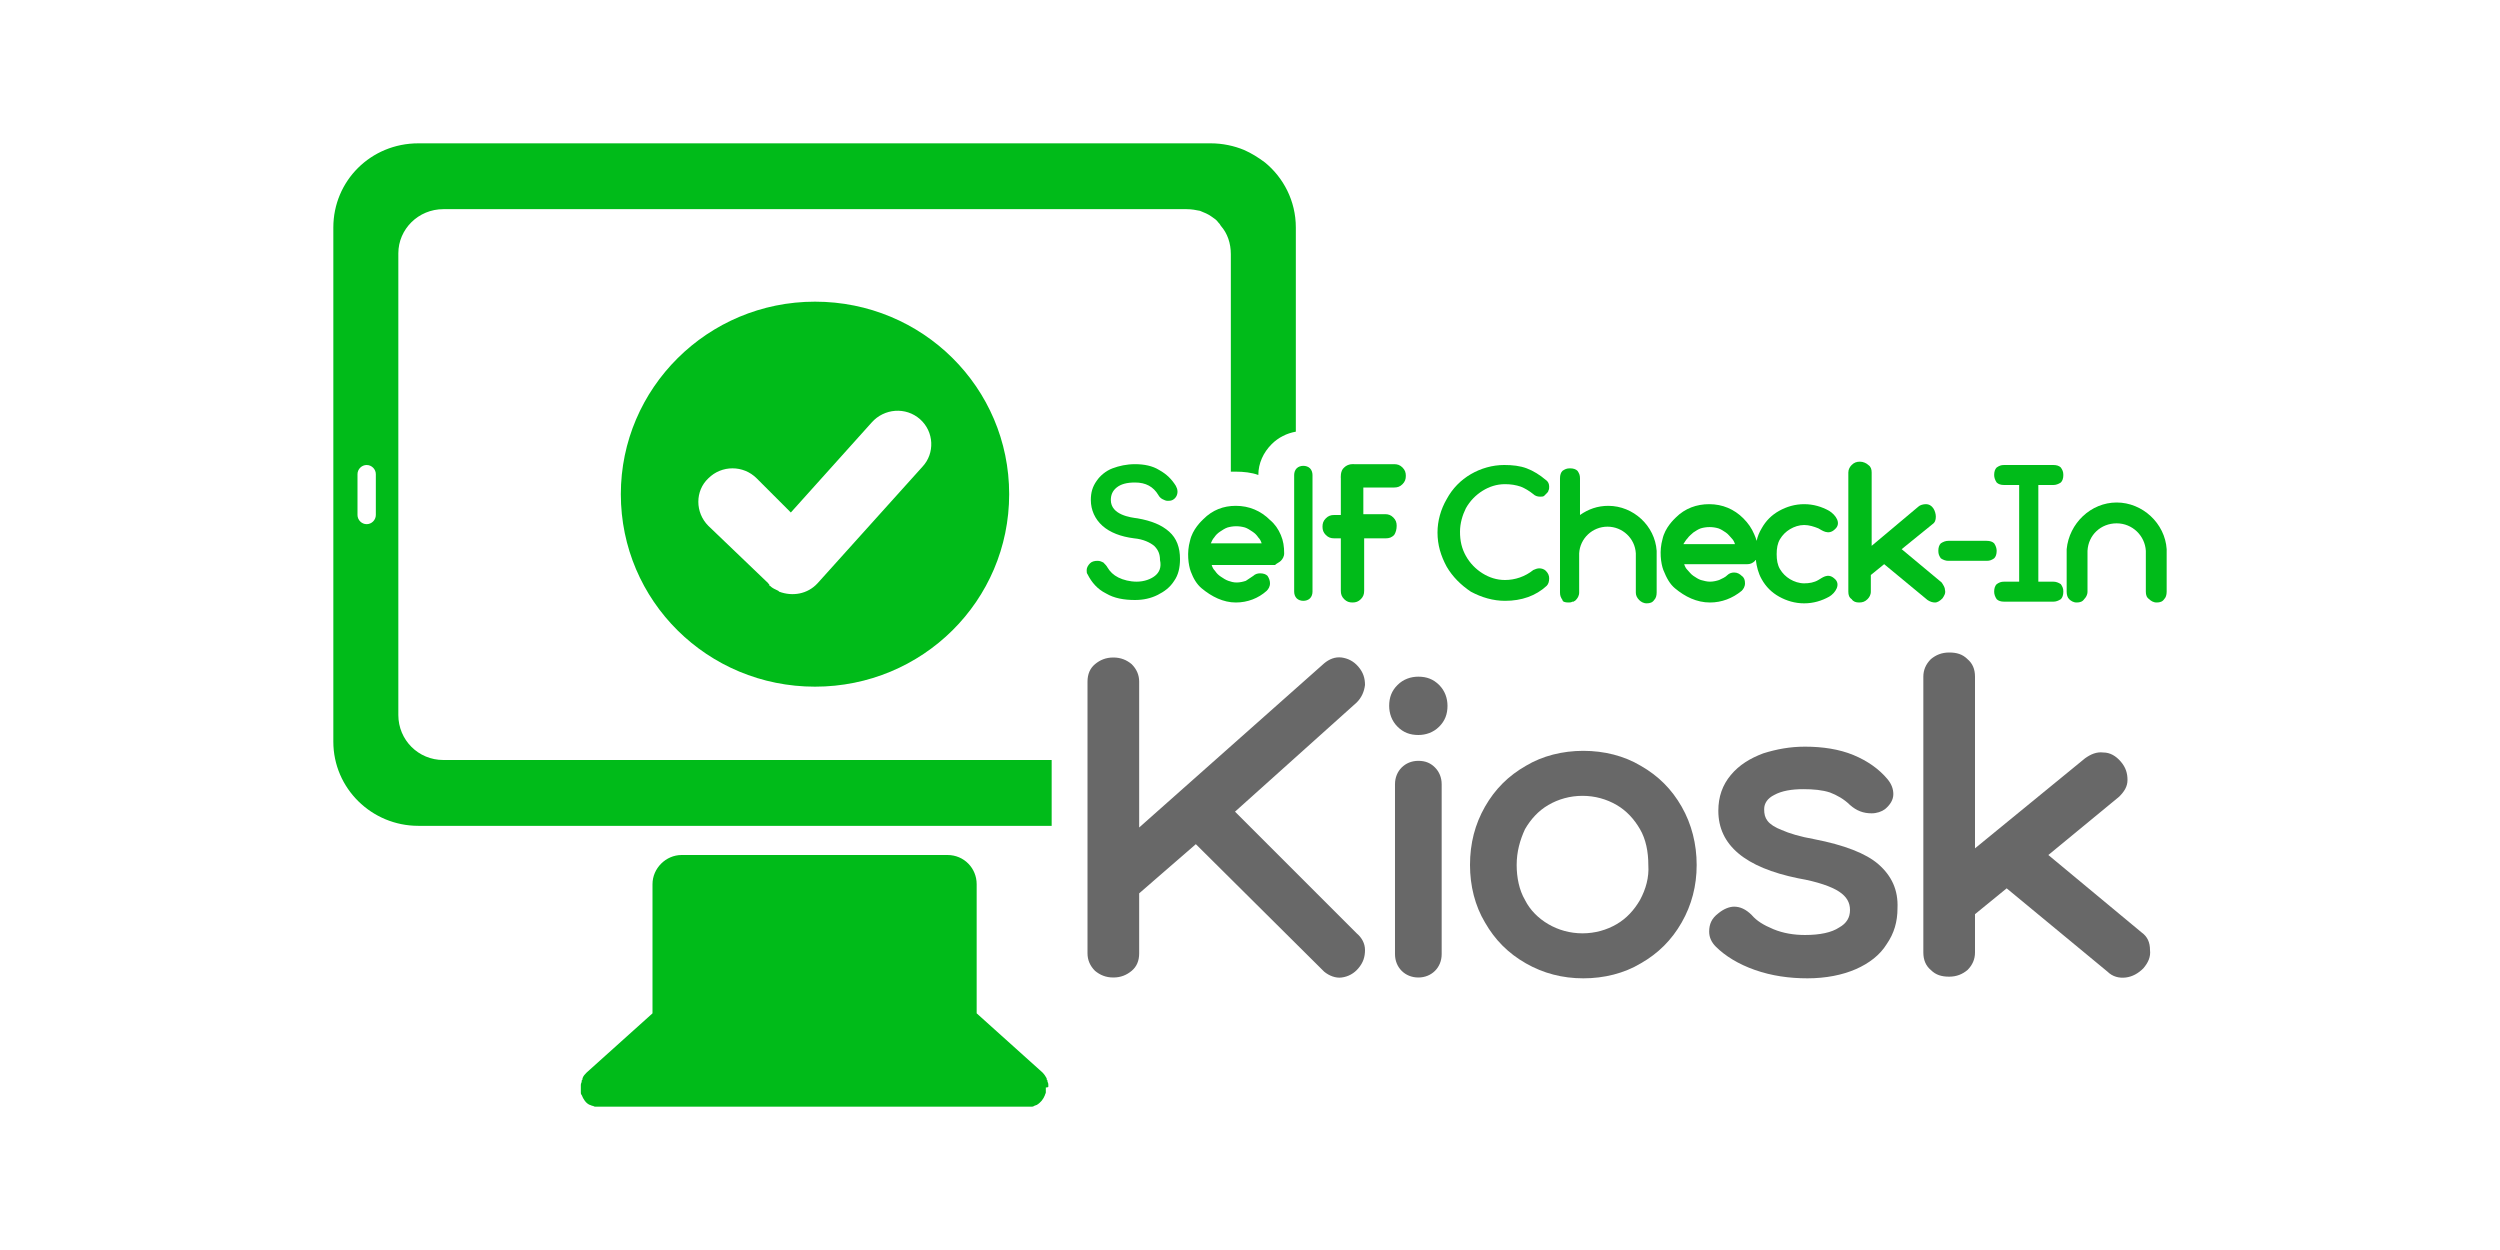
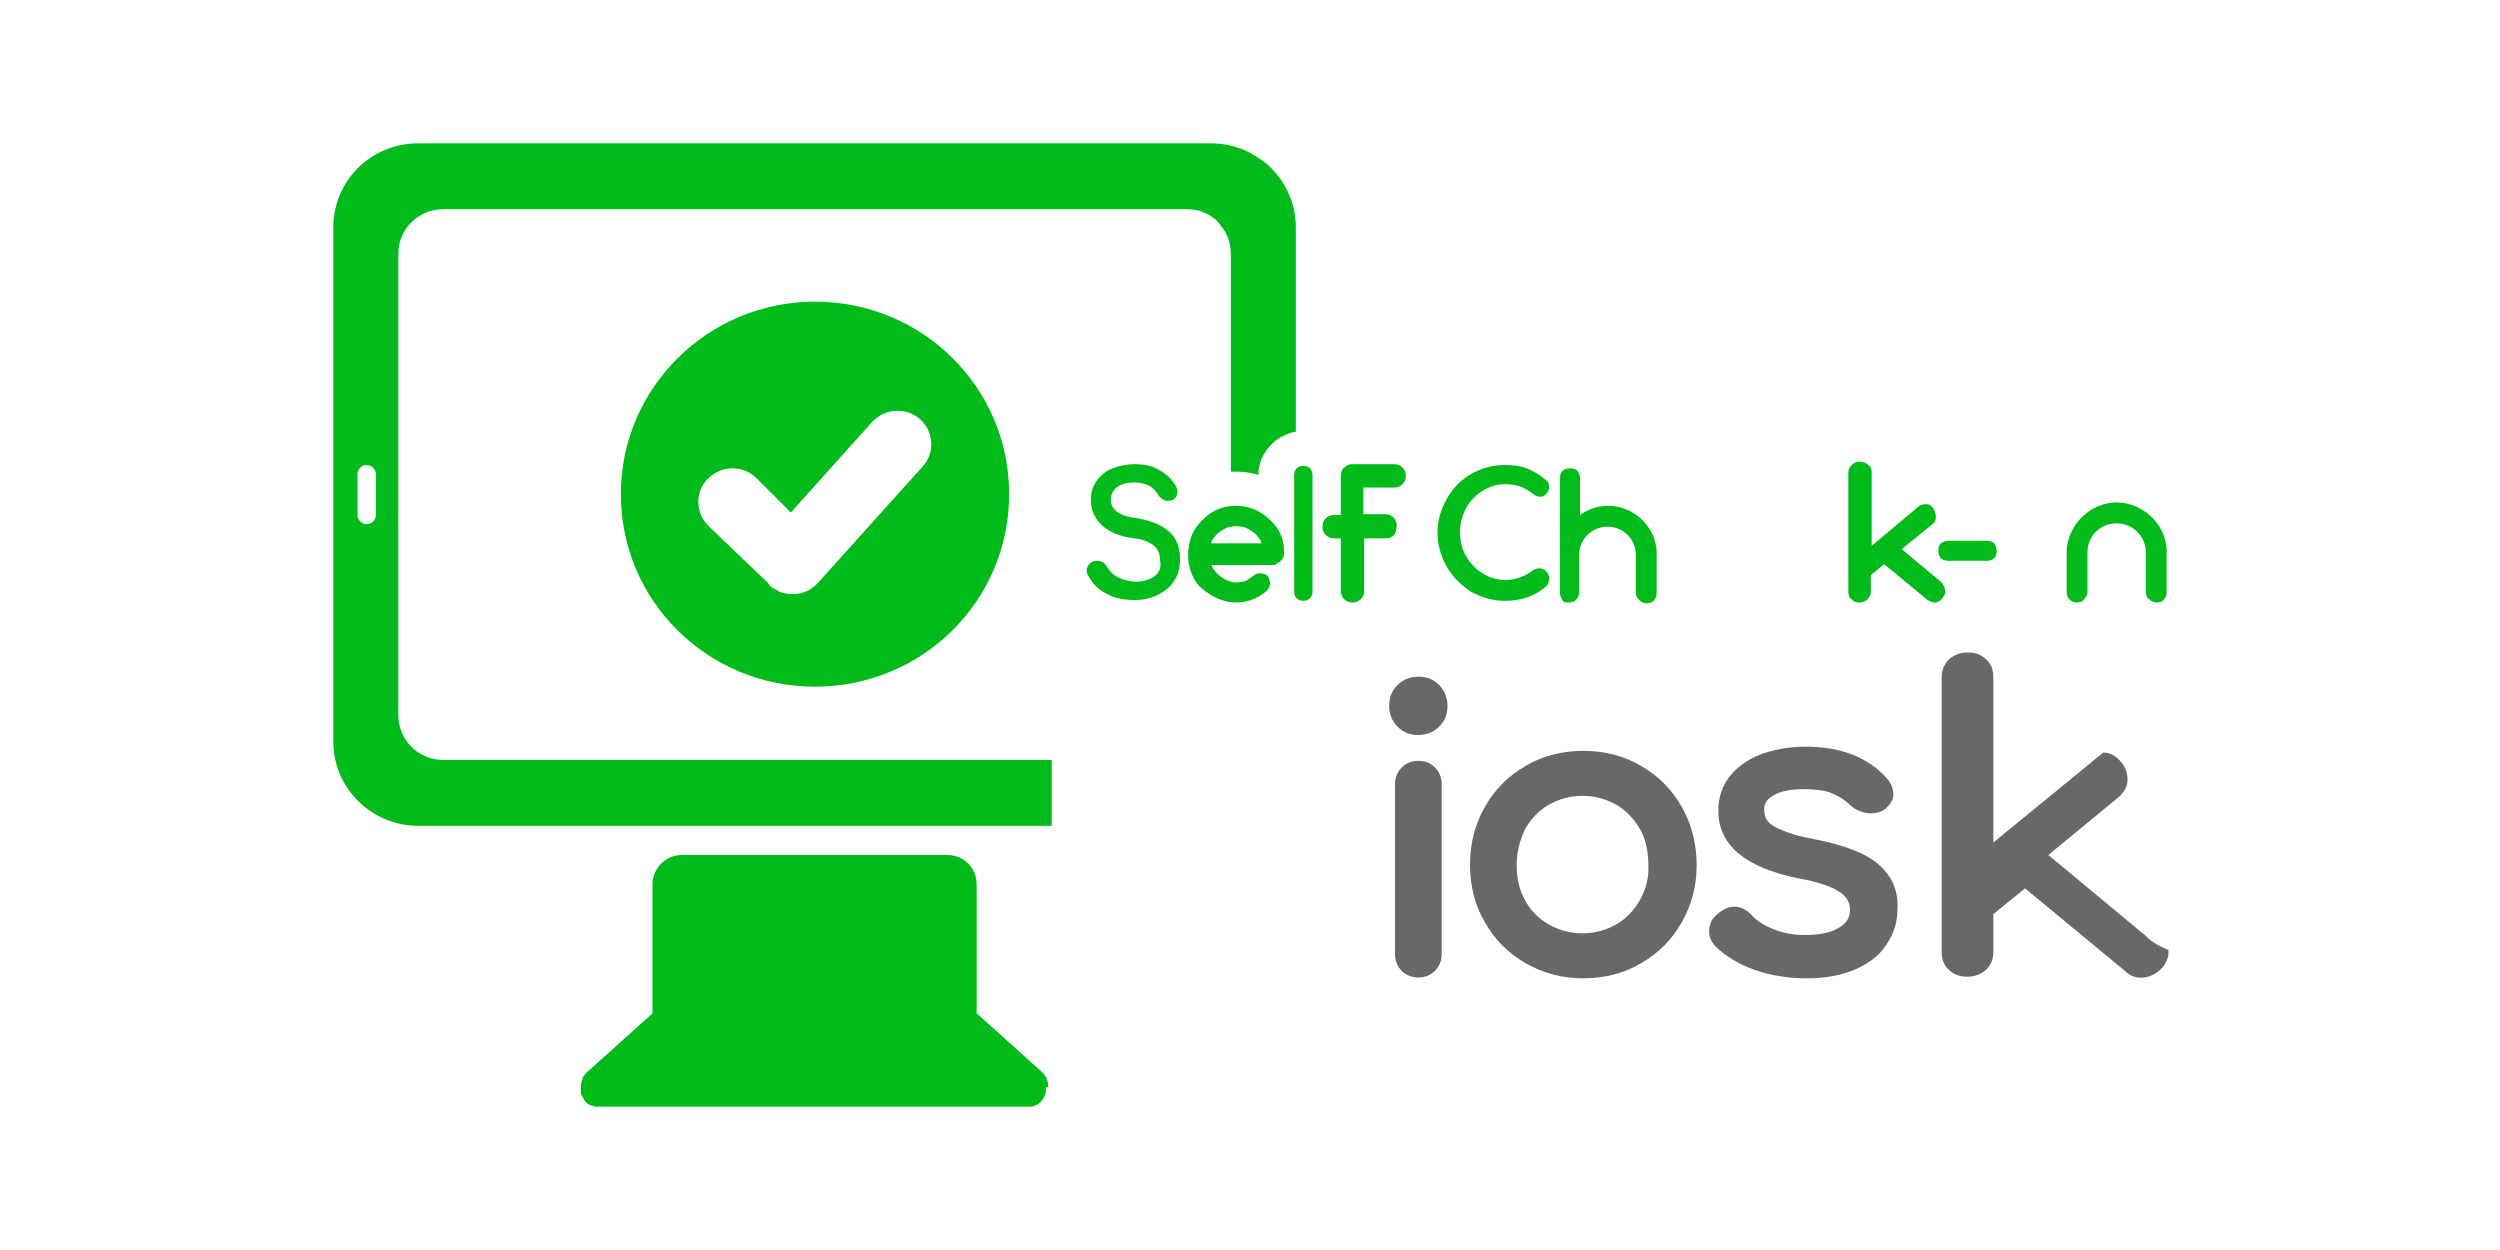
<svg xmlns="http://www.w3.org/2000/svg" version="1.1" id="Layer_1" x="0px" y="0px" width="300px" height="150px" viewBox="0 0 300 150" style="enable-background:new 0 0 300 150;" xml:space="preserve">
  <style type="text/css">
	.st0{fill:#00BB19;}
	.st1{fill:#686868;}
</style>
  <g>
    <path class="st0" d="M74.5,59.3c0,12.8,10.4,23.1,23.3,23.1c12.9,0,23.3-10.3,23.3-23.1s-10.4-23.1-23.3-23.1   C84.9,36.2,74.5,46.6,74.5,59.3z M110.4,50.3c1.7,1.5,1.8,4.1,0.3,5.7l-12.6,14c-1.2,1.3-3,1.6-4.6,1c0,0-0.1-0.1-0.1-0.1   c-0.4-0.2-0.7-0.3-1-0.6c-0.1,0-0.1-0.1-0.1-0.2c0,0-0.1,0-0.1-0.1L85,63.1c-1.6-1.6-1.6-4.2,0-5.7c1.6-1.6,4.2-1.6,5.8,0l4.1,4.1   l9.7-10.8C106.1,49,108.7,48.8,110.4,50.3z" />
    <path class="st0" d="M125.8,130.4c0-0.1,0-0.1,0-0.2c0-0.1,0-0.2-0.1-0.4c0,0,0,0,0-0.1c0-0.1-0.1-0.1-0.1-0.2c0,0,0-0.1,0-0.1   c0,0,0,0,0,0c-0.1-0.2-0.3-0.5-0.5-0.7l-7.9-7.1l0-15.5c0-1.9-1.5-3.5-3.5-3.5h-7.5H89.3h-7.5c-1.9,0-3.5,1.6-3.5,3.5l0,15.5   l-7.9,7.1c-0.2,0.2-0.4,0.4-0.5,0.7c0,0,0,0,0,0c0,0,0,0.1,0,0.1c0,0.1-0.1,0.1-0.1,0.2c0,0,0,0,0,0.1c0,0.1-0.1,0.2-0.1,0.4   c0,0.1,0,0.1,0,0.2c0,0,0,0.1,0,0.1c0,0.1,0,0.1,0,0.2c0,0,0,0.1,0,0.1c0,0.1,0,0.2,0,0.2c0,0,0,0,0,0.1c0,0.1,0,0.2,0.1,0.3   c0,0,0,0,0,0c0.2,0.5,0.5,1,1,1.2c0,0,0,0,0,0c0.1,0,0.2,0.1,0.3,0.1c0,0,0,0,0,0c0.1,0,0.2,0.1,0.3,0.1c0,0,0,0,0,0   c0.1,0,0.2,0,0.4,0h0h51.6h0c0.1,0,0.2,0,0.4,0c0,0,0,0,0,0c0.1,0,0.2,0,0.3-0.1c0,0,0,0,0,0c0.1,0,0.2-0.1,0.3-0.1c0,0,0,0,0,0   c0.5-0.3,0.8-0.7,1-1.2c0,0,0,0,0,0c0-0.1,0.1-0.2,0.1-0.3c0,0,0,0,0-0.1c0-0.1,0-0.2,0-0.2c0,0,0-0.1,0-0.1c0-0.1,0-0.1,0-0.2   C125.8,130.5,125.8,130.4,125.8,130.4z" />
    <path class="st0" d="M47.8,85.8V32.4v-2c0-2.9,2.4-5.3,5.4-5.3h89.2c0.6,0,1.1,0.1,1.6,0.2c0.5,0.2,1,0.4,1.4,0.7   c0.3,0.2,0.6,0.4,0.8,0.7c0.1,0.1,0.2,0.2,0.3,0.4c0.8,0.9,1.2,2.1,1.2,3.4v26.1c0.2,0,0.4,0,0.6,0c0.9,0,1.9,0.1,2.7,0.4   c0-1.4,0.6-2.7,1.6-3.7c0.8-0.8,1.8-1.3,2.9-1.5V27.3c0-3.2-1.5-6-3.7-7.8c-0.8-0.6-1.6-1.1-2.5-1.5c-1.2-0.5-2.6-0.8-4-0.8H50.2   c-5.7,0-10.2,4.5-10.2,10.1v5.1v56.6c0,5.6,4.6,10.1,10.2,10.1h76v-7.9H53.2C50.2,91.2,47.8,88.8,47.8,85.8z M45.1,61.8   c0,0.6-0.5,1.1-1.1,1.1c-0.6,0-1.1-0.5-1.1-1.1v-4.9c0-0.6,0.5-1.1,1.1-1.1c0.6,0,1.1,0.5,1.1,1.1V61.8z" />
    <path class="st1" d="M170.2,81.2c-0.9,0-1.8,0.3-2.5,1c-0.7,0.7-1,1.5-1,2.5c0,0.9,0.3,1.8,1,2.5c0.7,0.7,1.5,1,2.5,1   c0.9,0,1.8-0.3,2.5-1c0.7-0.7,1-1.5,1-2.5c0-0.9-0.3-1.8-1-2.5C172,81.5,171.2,81.2,170.2,81.2z" />
    <path class="st1" d="M170.2,91.3c-0.8,0-1.5,0.3-2,0.8c-0.5,0.5-0.8,1.2-0.8,2v20.4c0,0.8,0.3,1.5,0.8,2c0.5,0.5,1.2,0.8,2,0.8   c0.8,0,1.5-0.3,2-0.8c0.5-0.5,0.8-1.2,0.8-2V94.1c0-0.8-0.3-1.5-0.8-2C171.7,91.6,171.1,91.3,170.2,91.3z" />
    <path class="st1" d="M225.4,103.7c-1.5-1.3-4.1-2.3-7.7-3c-1.7-0.3-3-0.7-3.9-1.1c-0.8-0.3-1.4-0.7-1.7-1.1   c-0.3-0.4-0.4-0.8-0.4-1.4c0-0.7,0.4-1.3,1.2-1.7c0.9-0.5,2.1-0.7,3.5-0.7c1.2,0,2.3,0.1,3.2,0.4c0.8,0.3,1.7,0.8,2.4,1.5   c0.8,0.7,1.6,1,2.6,1c0.6,0,1.2-0.2,1.6-0.5c0.6-0.5,1-1.1,1-1.8c0-0.6-0.2-1.2-0.7-1.8c-1-1.2-2.4-2.2-4.1-2.9   c-1.7-0.7-3.7-1-5.8-1c-1.8,0-3.4,0.3-5,0.8c-1.6,0.6-2.9,1.4-3.9,2.6c-1,1.2-1.5,2.6-1.5,4.3c0,4.1,3.2,6.8,9.6,8.1   c2.3,0.4,4,1,4.9,1.6c0.9,0.6,1.3,1.3,1.3,2.2c0,0.9-0.4,1.6-1.3,2.1c-0.9,0.6-2.3,0.9-4.1,0.9c-1.3,0-2.6-0.2-3.8-0.7   c-1.2-0.5-2-1-2.6-1.7c-0.7-0.7-1.4-1-2.1-1c-0.6,0-1.3,0.3-1.9,0.8c-0.8,0.6-1.1,1.3-1.1,2.2c0,0.7,0.3,1.3,0.8,1.8   c1.1,1.1,2.7,2.1,4.7,2.8c2,0.7,4.1,1,6.3,1c2.2,0,4.2-0.4,5.8-1.1c1.6-0.7,2.9-1.7,3.7-3c0.9-1.3,1.3-2.7,1.3-4.3   C227.8,106.8,227,105.1,225.4,103.7z" />
-     <path class="st1" d="M257,111.9l-11.2-9.3l8.5-7c0.6-0.6,1-1.2,1-2c0-0.8-0.2-1.5-0.8-2.2c-0.6-0.7-1.3-1.1-2.1-1.1   c-0.8-0.1-1.5,0.2-2.2,0.7l-13.2,10.8V81.2c0-0.9-0.3-1.6-0.9-2.1c-0.6-0.6-1.3-0.8-2.2-0.8c-0.9,0-1.6,0.3-2.2,0.8   c-0.6,0.6-0.9,1.3-0.9,2.1v33.1c0,0.9,0.3,1.6,0.9,2.1c0.6,0.6,1.3,0.8,2.2,0.8c0.9,0,1.6-0.3,2.2-0.8c0.6-0.6,0.9-1.3,0.9-2.1   v-4.6l3.8-3.1l12.1,10c0.6,0.6,1.4,0.8,2.2,0.7c0.8-0.1,1.5-0.5,2.1-1.1c0.6-0.7,0.9-1.4,0.8-2.2C258,113.1,257.7,112.4,257,111.9z   " />
-     <path class="st1" d="M163.8,82.2c0-0.8-0.2-1.5-0.8-2.2c-0.6-0.7-1.3-1-2-1.1c-0.8-0.1-1.5,0.2-2.1,0.7l-22.2,19.7V81.8   c0-0.8-0.3-1.5-0.9-2.1c-0.6-0.5-1.3-0.8-2.2-0.8c-0.9,0-1.6,0.3-2.2,0.8c-0.6,0.5-0.9,1.2-0.9,2.1v32.6c0,0.8,0.3,1.5,0.9,2.1   c0.6,0.5,1.3,0.8,2.2,0.8c0.9,0,1.6-0.3,2.2-0.8c0.6-0.5,0.9-1.2,0.9-2.1v-7.2l6.8-5.9l15.4,15.3c0.6,0.5,1.4,0.8,2.1,0.7   c0.8-0.1,1.5-0.5,2-1.1c0.6-0.7,0.8-1.4,0.8-2.2c0-0.8-0.4-1.5-1-2l-14.6-14.6l14.6-13.1C163.4,83.7,163.7,83,163.8,82.2z" />
+     <path class="st1" d="M257,111.9l-11.2-9.3l8.5-7c0.6-0.6,1-1.2,1-2c0-0.8-0.2-1.5-0.8-2.2c-0.6-0.7-1.3-1.1-2.1-1.1   l-13.2,10.8V81.2c0-0.9-0.3-1.6-0.9-2.1c-0.6-0.6-1.3-0.8-2.2-0.8c-0.9,0-1.6,0.3-2.2,0.8   c-0.6,0.6-0.9,1.3-0.9,2.1v33.1c0,0.9,0.3,1.6,0.9,2.1c0.6,0.6,1.3,0.8,2.2,0.8c0.9,0,1.6-0.3,2.2-0.8c0.6-0.6,0.9-1.3,0.9-2.1   v-4.6l3.8-3.1l12.1,10c0.6,0.6,1.4,0.8,2.2,0.7c0.8-0.1,1.5-0.5,2.1-1.1c0.6-0.7,0.9-1.4,0.8-2.2C258,113.1,257.7,112.4,257,111.9z   " />
    <path class="st1" d="M196.9,91.9c-2-1.2-4.4-1.8-6.9-1.8c-2.5,0-4.9,0.6-6.9,1.8c-2.1,1.2-3.7,2.8-4.9,4.9c-1.2,2.1-1.8,4.4-1.8,7   c0,2.5,0.6,4.9,1.8,6.9c1.2,2.1,2.8,3.7,4.9,4.9c2.1,1.2,4.4,1.8,6.9,1.8c2.5,0,4.9-0.6,6.9-1.8c2.1-1.2,3.7-2.8,4.9-4.9   c1.2-2.1,1.8-4.4,1.8-6.9c0-2.5-0.6-4.9-1.8-7C200.6,94.7,199,93.1,196.9,91.9z M196.8,108c-0.7,1.2-1.6,2.2-2.8,2.9   c-1.2,0.7-2.6,1.1-4.1,1.1c-1.5,0-2.9-0.4-4.1-1.1c-1.2-0.7-2.2-1.7-2.8-2.9c-0.7-1.2-1-2.7-1-4.2c0-1.6,0.4-3,1-4.3   c0.7-1.2,1.6-2.2,2.8-2.9c1.2-0.7,2.6-1.1,4.1-1.1c1.5,0,2.9,0.4,4.1,1.1c1.2,0.7,2.1,1.7,2.8,2.9c0.7,1.2,1,2.7,1,4.3   C197.9,105.3,197.5,106.7,196.8,108z" />
    <path class="st0" d="M180.6,72.1c2,0,3.7-0.6,5-1.8l0,0c0.2-0.2,0.3-0.5,0.3-0.9c0-0.3-0.1-0.6-0.4-0.9c-0.2-0.2-0.5-0.3-0.8-0.3   c-0.2,0-0.5,0.1-0.7,0.2l0,0c-1,0.8-2.2,1.2-3.4,1.2c-1,0-1.9-0.3-2.7-0.8c-0.8-0.5-1.5-1.2-2-2.1c-0.5-0.9-0.7-1.8-0.7-2.9   c0-1,0.3-2,0.7-2.8c0.5-0.9,1.2-1.6,2-2.1c0.8-0.5,1.7-0.8,2.7-0.8c0.7,0,1.3,0.1,1.9,0.3c0.5,0.2,1,0.5,1.5,0.9   c0.2,0.2,0.5,0.3,0.8,0.3c0.2,0,0.4,0,0.5-0.1c0.1-0.1,0.2-0.2,0.3-0.3c0.1-0.1,0.2-0.2,0.2-0.3c0.1-0.2,0.1-0.3,0.1-0.5   c0-0.3-0.1-0.6-0.4-0.8c-0.7-0.6-1.5-1.1-2.3-1.4c-0.8-0.3-1.7-0.4-2.7-0.4c-1.4,0-2.8,0.4-4,1.1c-1.2,0.7-2.2,1.7-2.9,3   c-0.7,1.2-1.1,2.6-1.1,4c0,1.5,0.4,2.8,1.1,4.1c0.7,1.2,1.7,2.2,2.9,3C177.8,71.7,179.2,72.1,180.6,72.1z" />
-     <path class="st0" d="M201,70.6c1.2,1,2.6,1.7,4.2,1.7c1.4,0,2.7-0.5,3.8-1.4l0,0c0.2-0.2,0.4-0.5,0.4-0.9c0-0.4-0.1-0.7-0.4-0.9   c-0.2-0.2-0.5-0.4-0.9-0.4c0,0,0,0,0,0c-0.3,0-0.6,0.1-0.8,0.3c-0.3,0.3-0.6,0.4-1,0.6c-0.3,0.1-0.7,0.2-1.1,0.2   c-0.4,0-0.7-0.1-1.1-0.2c-0.3-0.1-0.6-0.3-0.9-0.5c-0.3-0.2-0.5-0.5-0.7-0.7c-0.2-0.2-0.3-0.4-0.4-0.7h7.6c0.3,0,0.6-0.1,0.9-0.4   c0,0,0-0.1,0.1-0.1c0.1,0.8,0.3,1.6,0.7,2.3c0.5,0.9,1.2,1.6,2.1,2.1c0.9,0.5,1.9,0.8,3,0.8c1.1,0,2.1-0.3,3-0.8   c0.7-0.4,1.5-1.5,0.6-2.2c-0.8-0.7-1.5,0-1.9,0.2c-0.5,0.3-1.1,0.4-1.7,0.4c-0.6,0-1.2-0.2-1.7-0.5c-0.5-0.3-0.9-0.7-1.2-1.2   c-0.3-0.5-0.4-1.1-0.4-1.8c0-0.7,0.1-1.3,0.4-1.8c0.3-0.5,0.7-0.9,1.2-1.2c0.5-0.3,1.1-0.5,1.7-0.5c0.6,0,1.2,0.2,1.7,0.4   c0.4,0.2,1.2,0.9,2,0.1c0.8-0.7,0.1-1.7-0.7-2.2c-0.9-0.5-1.9-0.8-3-0.8c-1.1,0-2.1,0.3-3,0.8c-0.9,0.5-1.6,1.2-2.1,2.1   c-0.3,0.5-0.5,1-0.6,1.5c-0.1-0.3-0.2-0.6-0.3-0.8c-0.3-0.7-0.7-1.3-1.3-1.9c-1.1-1.1-2.5-1.7-4.1-1.7c-1.5,0-2.9,0.5-4,1.6   c-0.2,0.2-1.3,1.2-1.6,2.6c-0.4,1.4-0.2,2.9,0.1,3.7C200,69.4,200.4,70.1,201,70.6z M202.5,64.6c0.2-0.3,0.5-0.5,0.7-0.7   c0.3-0.2,0.6-0.4,0.9-0.5c0.7-0.2,1.4-0.2,2.1,0c0.3,0.1,0.6,0.3,0.9,0.5c0.3,0.2,0.5,0.5,0.7,0.7c0.2,0.2,0.3,0.4,0.4,0.7h-6.2   C202.2,65,202.3,64.8,202.5,64.6z" />
    <path class="st0" d="M188.2,72.3C188.2,72.3,188.2,72.3,188.2,72.3C188.2,72.3,188.2,72.3,188.2,72.3c0.2,0,0.3,0,0.5-0.1   c0,0,0,0,0,0c0,0,0,0,0,0c0,0,0,0,0.1,0c0,0,0,0,0,0c0.1,0,0.1-0.1,0.2-0.1c0,0,0,0,0.1-0.1c0,0,0,0,0,0c0,0,0,0,0,0c0,0,0,0,0,0   c0.2-0.2,0.4-0.5,0.4-0.9l0-4.7c0.1-1.8,1.6-3.2,3.4-3.2c0,0,0,0,0,0c0,0,0,0,0,0c1.8,0,3.3,1.4,3.4,3.2l0,4.7   c0,0.3,0.1,0.6,0.4,0.9c0.2,0.2,0.5,0.4,0.9,0.4c0.4,0,0.7-0.1,0.9-0.4c0.2-0.2,0.3-0.5,0.3-0.9l0-5h0c-0.2-3-2.8-5.4-5.8-5.4   c0,0,0,0,0,0c0,0,0,0,0,0c-1.3,0-2.4,0.4-3.4,1.1v-4.4c0-0.4-0.1-0.6-0.3-0.9c-0.2-0.2-0.5-0.3-0.9-0.3c-0.4,0-0.6,0.1-0.9,0.3   c-0.2,0.2-0.3,0.5-0.3,0.9v13.7v0c0,0.4,0.1,0.6,0.3,0.9C187.5,72.2,187.8,72.3,188.2,72.3z" />
    <path class="st0" d="M260,65.9L260,65.9c-0.2-3.1-2.9-5.6-6-5.6c0,0,0,0,0,0c0,0,0,0,0,0c-3.1,0-5.7,2.5-6,5.6h0l0,0.4V71   c0,0.4,0.1,0.7,0.3,0.9c0.2,0.2,0.5,0.4,0.9,0.4c0.4,0,0.7-0.1,0.9-0.4c0.2-0.2,0.4-0.5,0.4-0.9v-4.6l0-0.3   c0.1-1.9,1.6-3.3,3.5-3.3c0,0,0,0,0,0c0,0,0,0,0,0c1.9,0,3.4,1.5,3.5,3.3l0,0.3V71c0,0.4,0.1,0.7,0.4,0.9c0.2,0.2,0.5,0.4,0.9,0.4   c0.4,0,0.7-0.1,0.9-0.4c0.2-0.2,0.3-0.5,0.3-0.9v-4.7L260,65.9z" />
    <path class="st0" d="M223.1,72.3c0.4,0,0.7-0.1,1-0.4c0.2-0.2,0.4-0.5,0.4-0.9v-2l1.6-1.3l5.2,4.3c0.3,0.2,0.6,0.3,0.9,0.3   c0.3,0,0.6-0.2,0.9-0.5c0.2-0.3,0.4-0.6,0.3-1c0-0.3-0.2-0.6-0.4-0.9l-4.8-4l3.7-3c0.3-0.2,0.4-0.5,0.4-0.9c0-0.3-0.1-0.7-0.3-1   c-0.2-0.3-0.5-0.5-0.9-0.5c-0.3,0-0.7,0.1-0.9,0.3l-5.6,4.7v-8.8c0-0.4-0.1-0.7-0.4-0.9c-0.2-0.2-0.6-0.4-1-0.4   c-0.4,0-0.7,0.1-1,0.4c-0.2,0.2-0.4,0.5-0.4,0.9V71c0,0.4,0.1,0.7,0.4,0.9C222.4,72.2,222.7,72.3,223.1,72.3z" />
    <path class="st0" d="M233.8,67.3h4.6c0.4,0,0.6-0.1,0.9-0.3c0.2-0.2,0.3-0.5,0.3-0.9c0-0.3-0.1-0.6-0.3-0.9   c-0.2-0.2-0.5-0.3-0.9-0.3h-4.6c-0.3,0-0.6,0.1-0.9,0.3c-0.2,0.2-0.3,0.5-0.3,0.9c0,0.4,0.1,0.6,0.3,0.9   C233.2,67.2,233.5,67.3,233.8,67.3z" />
    <path class="st0" d="M138.6,69.1c-0.5,0.4-1.3,0.7-2.2,0.7c-0.8,0-1.6-0.2-2.2-0.5c-0.6-0.3-1-0.7-1.3-1.2   c-0.1-0.2-0.3-0.4-0.5-0.6c-0.2-0.1-0.4-0.2-0.7-0.2c-0.4,0-0.7,0.1-0.9,0.3c-0.2,0.2-0.4,0.5-0.4,0.8c0,0.2,0,0.4,0.1,0.5   c0.5,1,1.2,1.8,2.2,2.3c1,0.6,2.2,0.8,3.5,0.8c1,0,1.9-0.2,2.7-0.6c0.8-0.4,1.5-0.9,2-1.7c0.5-0.7,0.7-1.6,0.7-2.6   c0-1.4-0.4-2.5-1.3-3.3c-0.9-0.8-2.1-1.3-3.8-1.6c-0.8-0.1-3.2-0.4-3.2-2.2c0-0.6,0.2-1.1,0.7-1.5c0.5-0.4,1.2-0.6,2.2-0.6   c1.3,0,2.2,0.5,2.8,1.5c0.1,0.2,0.3,0.4,0.5,0.5c0.2,0.1,0.4,0.2,0.6,0.2c0.2,0,0.4,0,0.6-0.1l0,0c0.4-0.2,0.6-0.6,0.6-1   c0-0.3-0.1-0.5-0.2-0.7c-0.5-0.8-1.1-1.4-2-1.9c-0.8-0.5-1.8-0.7-2.9-0.7c-1,0-1.9,0.2-2.7,0.5c-0.8,0.3-1.5,0.9-1.9,1.5   c-0.5,0.7-0.7,1.4-0.7,2.3c0,1.2,0.5,2.3,1.4,3.1c0.9,0.8,2.2,1.3,3.8,1.5c1.1,0.1,1.9,0.5,2.4,0.9c0.5,0.5,0.7,1,0.7,1.7   C139.4,68.1,139.1,68.7,138.6,69.1z" />
    <path class="st0" d="M153.7,67.3c0.2-0.2,0.4-0.5,0.4-0.9c0-0.8-0.1-1.5-0.4-2.2c-0.3-0.7-0.7-1.3-1.3-1.8   c-1.1-1.1-2.5-1.7-4.1-1.7c-1.5,0-2.8,0.5-3.9,1.6c-0.2,0.2-1.3,1.2-1.6,2.6c-0.4,1.4-0.2,2.9,0.1,3.7c0.3,0.8,0.7,1.5,1.3,2   c1.2,1,2.6,1.7,4.1,1.7c1.4,0,2.7-0.5,3.7-1.4l0,0c0.2-0.2,0.4-0.5,0.4-0.9c0-0.3-0.1-0.6-0.3-0.9c-0.2-0.2-0.5-0.3-0.9-0.3   c0,0,0,0,0,0c-0.3,0-0.6,0.1-0.8,0.3c-0.3,0.2-0.6,0.4-0.9,0.6c-0.3,0.1-0.7,0.2-1.1,0.2c-0.4,0-0.7-0.1-1-0.2   c-0.3-0.1-0.6-0.3-0.9-0.5c-0.3-0.2-0.5-0.4-0.7-0.7c-0.2-0.2-0.3-0.4-0.4-0.7h7.6C153.2,67.6,153.5,67.5,153.7,67.3z M145.3,65.2   c0.1-0.2,0.2-0.5,0.4-0.7c0.2-0.3,0.4-0.5,0.7-0.7c0.3-0.2,0.6-0.4,0.9-0.5c0.7-0.2,1.4-0.2,2.1,0c0.3,0.1,0.6,0.3,0.9,0.5   c0.3,0.2,0.5,0.4,0.7,0.7c0.2,0.2,0.3,0.4,0.4,0.7H145.3z" />
    <path class="st0" d="M155.3,60.8v6.9V71c0,0.3,0.1,0.6,0.3,0.8c0.2,0.2,0.5,0.3,0.8,0.3c0.3,0,0.6-0.1,0.8-0.3   c0.2-0.2,0.3-0.5,0.3-0.8v-3.3v-6.9V57c0-0.3-0.1-0.6-0.3-0.8c-0.2-0.2-0.5-0.3-0.8-0.3c-0.3,0-0.6,0.1-0.8,0.3   c-0.2,0.2-0.3,0.5-0.3,0.8V60.8z" />
-     <path class="st0" d="M246.4,69.8h-1.8V58.2h1.8c0.3,0,0.6-0.1,0.9-0.3c0.2-0.2,0.3-0.5,0.3-0.9c0-0.4-0.1-0.6-0.3-0.9   c-0.2-0.2-0.5-0.3-0.9-0.3h-5.9c-0.4,0-0.6,0.1-0.9,0.3c-0.2,0.2-0.3,0.5-0.3,0.9c0,0.3,0.1,0.6,0.3,0.9c0.2,0.2,0.5,0.3,0.9,0.3   h1.8v11.6h-1.8c-0.4,0-0.6,0.1-0.9,0.3c-0.2,0.2-0.3,0.5-0.3,0.9c0,0.3,0.1,0.6,0.3,0.9c0.2,0.2,0.5,0.3,0.9,0.3h5.9   c0.3,0,0.6-0.1,0.9-0.3c0.2-0.2,0.3-0.5,0.3-0.9c0-0.4-0.1-0.6-0.3-0.9C247,69.9,246.7,69.8,246.4,69.8z" />
    <path class="st0" d="M167.6,63.1c0-0.4-0.1-0.7-0.4-1c-0.3-0.3-0.6-0.4-1-0.4l-2.6,0l0-1.3v-1.9h3.7c0.4,0,0.7-0.1,1-0.4   c0.3-0.3,0.4-0.6,0.4-1c0-0.4-0.1-0.7-0.4-1c-0.3-0.3-0.6-0.4-1-0.4h-4.8c0,0-0.7-0.1-1.2,0.4c-0.5,0.4-0.4,1.3-0.4,1.3v1V59v2.8   l-0.8,0c-0.4,0-0.7,0.1-1,0.4c-0.3,0.3-0.4,0.6-0.4,1c0,0.4,0.1,0.7,0.4,1c0.3,0.3,0.6,0.4,1,0.4l0.8,0l0,6.3c0,0.4,0.1,0.7,0.4,1   c0.3,0.3,0.6,0.4,1,0.4c0.4,0,0.7-0.1,1-0.4c0.3-0.3,0.4-0.6,0.4-1l0-6.3l2.6,0c0.4,0,0.7-0.1,1-0.4   C167.5,63.9,167.6,63.5,167.6,63.1z" />
  </g>
</svg>